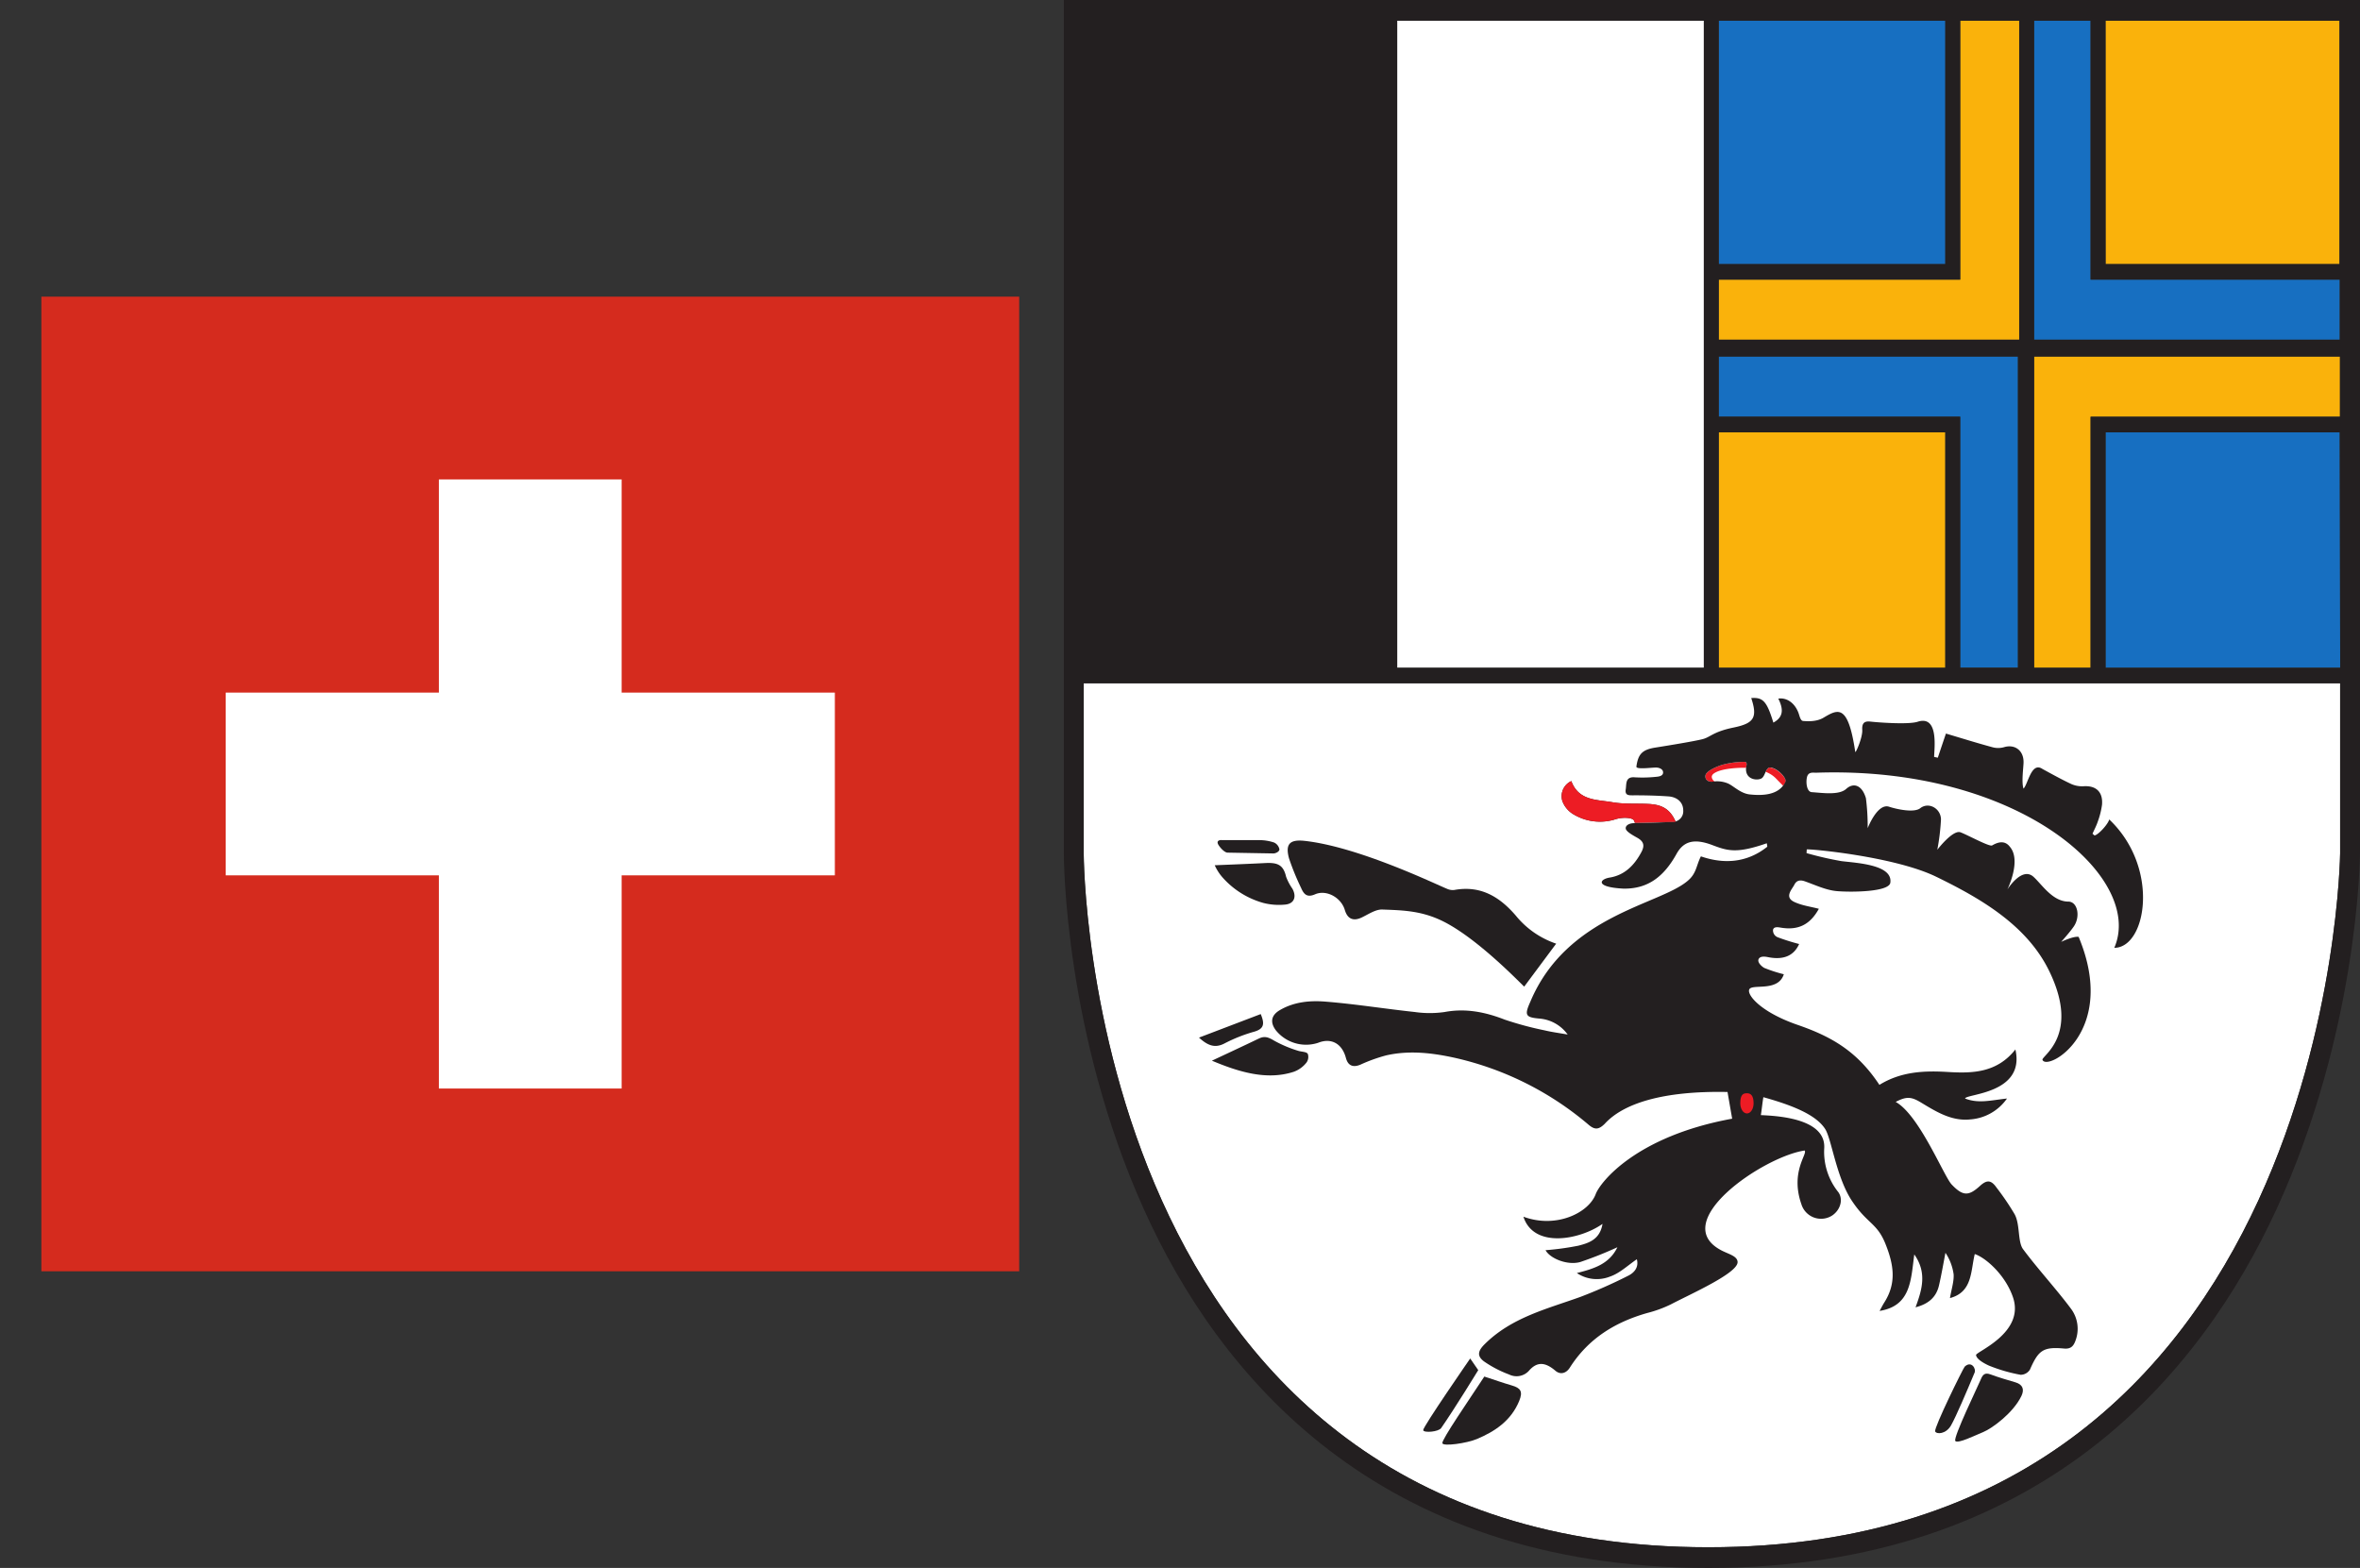
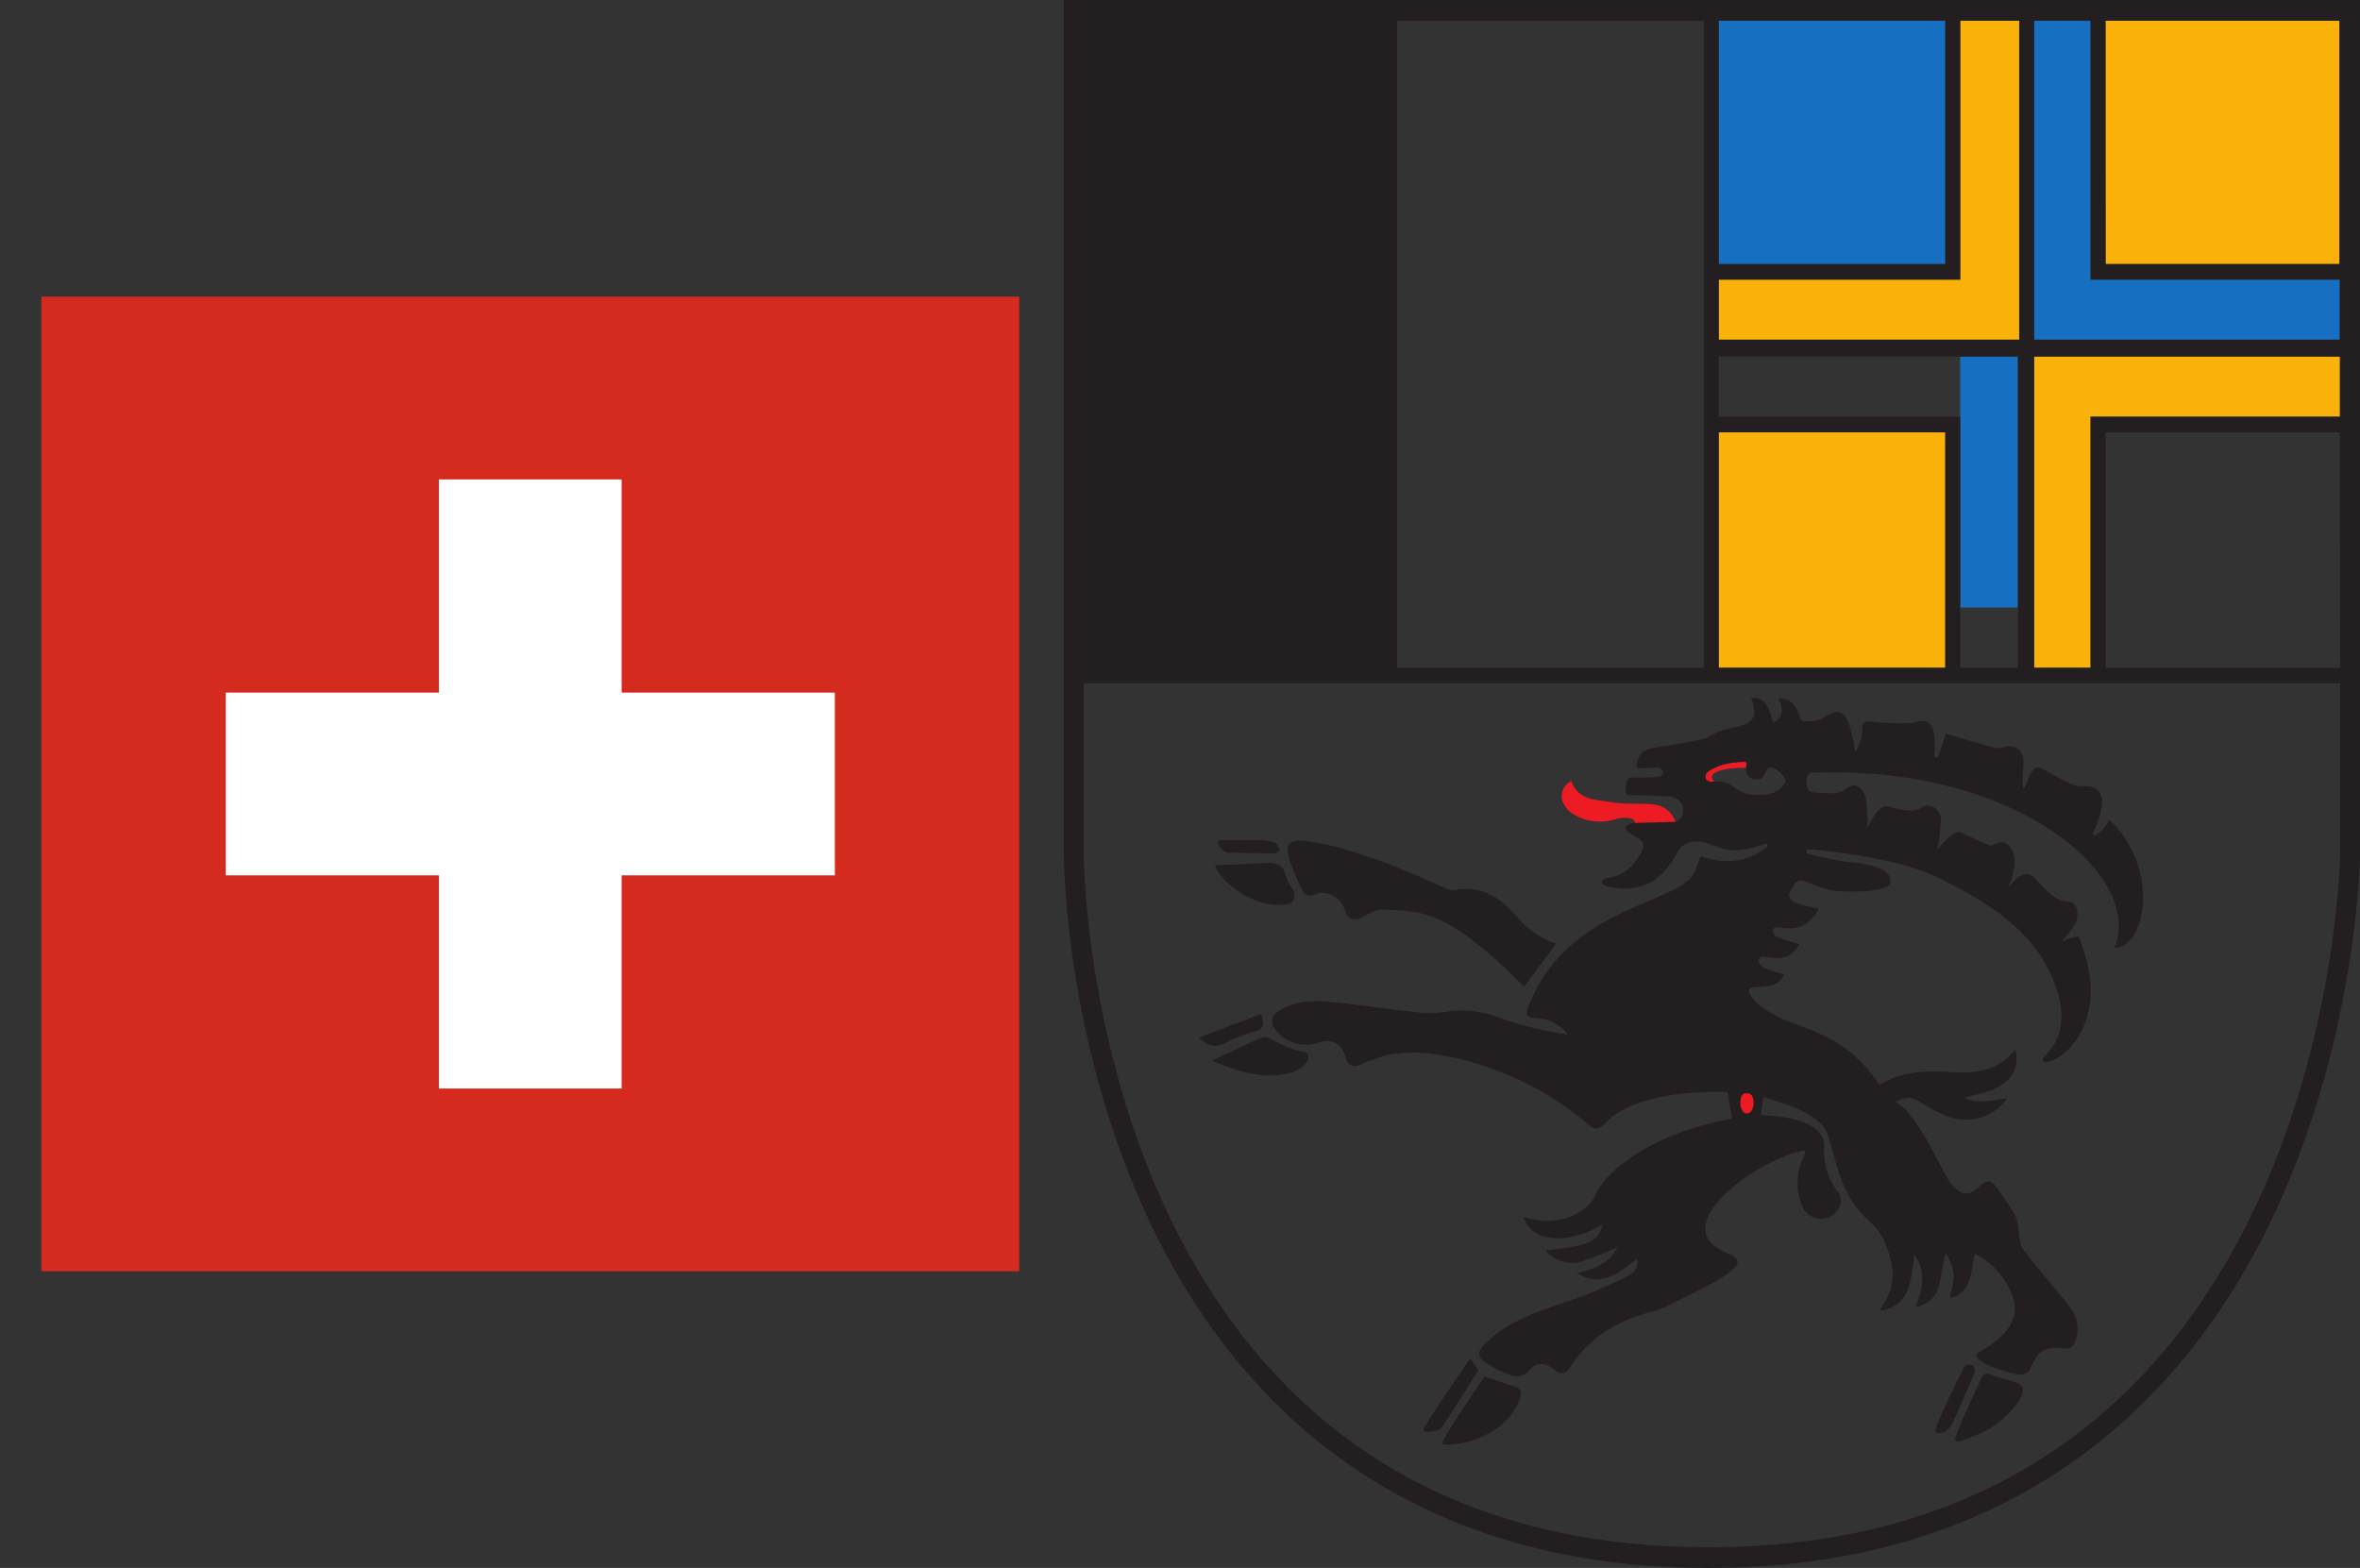
<svg xmlns="http://www.w3.org/2000/svg" viewBox="0 0 640 425.2">
  <rect x="0" y="0" width="640" height="425.2" fill="#333333" stroke="none" />
  <defs>
    <style>
      .a {
        fill: #d52b1e;
      }

      .a, .b, .d, .e, .f {
        fill-rule: evenodd;
      }

      .b, .c {
        fill: #fff;
      }

      .d {
        fill: #176fc1;
      }

      .e {
        fill: #fab20b;
      }

      .f, .h {
        fill: #ed1c24;
      }

      .g {
        fill: #231f20;
      }
    </style>
  </defs>
  <title>graubuenden</title>
  <g>
    <path class="a" d="M11.22,80.45H276.39v264.3H11.22Z" />
    <polygon class="b" points="226.4 187.82 168.58 187.82 168.58 130.01 119.02 130.01 119.02 187.82 61.21 187.82 61.21 237.38 119.02 237.38 119.02 295.19 168.58 295.19 168.58 237.38 226.4 237.38 226.4 187.82" />
  </g>
  <g>
-     <path class="c" d="M463.27,419.59c-169.38,0-169.38-188.12-169.38-188.12V185.29H634.61v46.18s-2,188.12-171.34,188.12" />
    <path class="d" d="M551.62,5.61V92.12h82.91l0-16.29H566.94V5.61H551.62" />
    <path class="e" d="M551.62,96.68v84.41h15.33V113h67.67V96.68h-83" />
    <path class="e" d="M531.58,75.83H466.1V92.12h81.48V5.61h-16V75.83" />
-     <path class="d" d="M466.1,96.68V113h65.48v68.05h15.66V96.68H466.1" />
+     <path class="d" d="M466.1,96.68h65.48v68.05h15.66V96.68H466.1" />
    <path class="d" d="M466.1,5.61v66h61.44v-66H466.1" />
    <path class="e" d="M571,5.61v66h63.46v-66H571" />
    <path class="e" d="M466.1,117.24v63.85h61.44V117.24H466.1" />
-     <path class="d" d="M634.49,117.24H571v63.85h63.63l-.12-63.85" />
-     <path class="c" d="M462.06,181.09H378.9V5.61h83.16V181.09" />
    <path class="f" d="M473.22,206.61a22.36,22.36,0,0,0-6,.75c-1.25.34-4.53,1.65-4.72,2.92s.88,1.8,1.86,1.7l.6,0c-.74-.7-1.23-1.59,0-2.35,2.32-1.47,7.8-1.42,7.8-1.42l.76,0c.1-.67.39-1.48-.31-1.6" />
-     <path class="f" d="M480.17,208.14c-.69-.09-1,.49-1.35,1.17a7.55,7.55,0,0,1,2.69,1.69c.73.75,1.42,1.46,2.06,2.1a6.49,6.49,0,0,0,.67-1c.44-.92-2.1-3.67-4.07-3.91" />
    <path class="g" d="M443.34,223.14a1.92,1.92,0,0,0-.25-.68c-.39-.68-2.74-.93-4.81-.35a13.91,13.91,0,0,1-11.59-1.29,7,7,0,0,1-3-3.59,4.5,4.5,0,0,1,2.43-5.41c2,5.37,6.91,5,11.08,5.72,3.09.55,6.31.33,9.48.46s6,.77,7.74,4.86l-11.12.28" />
    <path class="g" d="M480.17,208.14c-1.37-.17-1.4,2.3-2.46,2.94s-4.25.45-4.22-2.56c0-.7.54-1.77-.27-1.91a22.36,22.36,0,0,0-6,.75c-1.25.34-4.53,1.65-4.72,2.92s.88,1.8,1.86,1.7a7.7,7.7,0,0,1,4.19.46c1.5.62,3.44,2.75,6,3,3.36.35,7.87.27,9.62-3.4C484.68,211.13,482.14,208.38,480.17,208.14Zm-26.34,14.72a2.86,2.86,0,0,0,2.64-3.08c0-2.3-1.75-3.65-4-3.81-3.14-.22-6.3-.3-9.45-.29-1.25,0-2.42.11-2.14-1.64.22-1.41-.16-3.42,2.36-3.25a34.87,34.87,0,0,0,5.87-.13c.66-.06,1.91-.18,1.9-1.19s-1.25-1.34-1.95-1.32c-1.37,0-5.41.58-5.29-.27.46-3.37,1.58-4.59,5.14-5.15s10.67-1.73,12.83-2.29,2.82-2,8.37-3.14,6.56-2.7,4.8-8c3.21-.24,4.24.9,6,6.66,2.53-1.38,2.93-3.35,1.34-6.51,2.34-.33,4.47,1.21,5.47,3.87.31.82.52,2.16,1.29,2.2s3.44.34,5.5-.89c3.94-2.34,6.65-3.86,8.61,9.27.07.49,2-3.84,1.9-5.92-.12-1.81.5-2.48,2.17-2.3,2.2.25,10.22.84,12.78.07,5.94-2,4.54,7.52,4.54,9.51l1,.22c.68-2.05,1.37-4.1,2.2-6.55,4.11,1.22,8.33,2.54,12.6,3.7a5.84,5.84,0,0,0,3.13,0c2.94-.9,5.38.88,5.32,4.12,0,1.15-.62,5.52,0,7.11,1.24-1.3,2.12-7.38,5.13-5.33,2.57,1.4,5.14,2.83,7.78,4.07a7.25,7.25,0,0,0,3.37.62c3.35-.23,5.29,1.52,5,5a21.65,21.65,0,0,1-1.15,4.58c-.37,1.14-.95,2.19-1.43,3.29l.54.47c1-.13,3.65-3,4-4.34,13.9,13.21,10,34.83,1.37,34.81,8.23-19-25.82-49.4-80.92-47.48-.8,0-2.07-.28-2.42,1.2s-.06,4,1.31,4.07c2.75.18,7.36.9,9.32-.88s4.29-1.08,5.35,2.51a60.92,60.92,0,0,1,.48,8.14s2.61-6.85,5.8-5.82c2.12.69,6.79,1.71,8.46.4,2.23-1.76,5.53,0,5.62,3a59.91,59.91,0,0,1-1,8.27s4.22-5.52,6.3-4.73,7.89,4,8.58,3.55c2.08-1.22,3.66-1.12,4.79.36,3.24,3.72-.67,11.6-.67,11.6s3.93-6.35,7.11-3.42c2.27,2.06,5.15,6.68,9.42,6.7,2.5,0,3.34,4,1.5,6.72-1,1.49-3.44,4.2-3.44,4.2s3.33-1.61,4.74-1.35c10.79,25.82-8.61,36.58-9.81,33.33-.24-1.09,10.3-6.68,1.82-24.09-5.93-12.18-18.09-19.46-30.66-25.56-11.31-5.49-34.25-7.59-35.08-7.4l-.06,1a92.14,92.14,0,0,0,9.45,2.17c4,.51,14,.91,13.27,5.87-.39,2.53-10.68,2.59-14.46,2.27-3-.26-5.84-1.65-8.72-2.66-1.27-.45-2.26-.27-2.85.93s-2.8,3.32-.06,4.64c2.09,1,4.48,1.29,6.71,1.88-2.39,4.33-5.61,5.89-10.32,5.11-.66-.11-1.92-.36-2.11.61a2,2,0,0,0,1.27,2A57.81,57.81,0,0,0,487.9,256c-1.44,3.22-4.27,4.39-8.44,3.56-.78-.16-2.11-.35-2.54.52s.81,2,1.52,2.4a38.08,38.08,0,0,0,5.31,1.72c-1.47,4.61-7.8,2.76-9.17,3.86s2.23,6.18,12.88,9.86c9.12,3.15,16.13,7.08,22.21,16.28,5.89-3.64,12.21-3.89,18.68-3.49,6.66.4,13.23.18,18.2-6.11,2.72,12.06-13.43,12-13.65,13.3,3.62,1.41,6.86.5,11.37,0a13.31,13.31,0,0,1-10,5.67c-5.06.52-9.24-2.12-13.4-4.63-2.58-1.55-3.9-1.63-6.79-.12,6.4,3.54,13.06,20.15,15.18,22.39,3.12,3.29,4.68,3.12,7.72.36,1.84-1.67,3-1.59,4.45.48a70.3,70.3,0,0,1,4.88,7.18c1.57,2.78.8,7.59,2.36,9.58,3.81,5.14,9.08,10.89,12.88,16a9.09,9.09,0,0,1,1.26,8.84c-.54,1.47-1.31,2.21-3.07,2.05-5.67-.51-6.95.46-9.26,5.74a3,3,0,0,1-2.52,1.38,43.56,43.56,0,0,1-8.59-2.49c-2.15-1-3.41-2-3.49-2.87s13.35-6,10-15.69c-2.06-6.05-7.42-10.73-10.35-11.69-1.14,4.63-.58,10.31-6.73,11.94.4-2.39,1.1-4.43,1-6.42a13.85,13.85,0,0,0-2.22-5.86c-.58,3-1.08,5.94-1.76,8.88-.76,3.22-2.89,5-6.35,5.9,1.82-4.92,3.11-9.42-.34-14.34-.94,6.91-.88,13.95-9.41,15.32.43-.77.82-1.57,1.29-2.31,3.32-5.24,2.58-10.18.3-15.87s-4.89-5.41-9-11.53c-4.32-6.36-5.6-16.92-7.36-19.64-2.52-3.9-9-6.45-16.75-8.61-.29,1.73-.46,3.57-.68,4.86,3.61.19,17.61.63,17.19,8.92a17.43,17.43,0,0,0,3.73,11.86c1.48,1.88.77,4.81-1.51,6.4a5.57,5.57,0,0,1-8.41-3c-3.1-8.81,1.76-13.69.87-14.58-11.29,1.68-37.4,19.54-22.42,27.16,2,1,4.16,1.5,4.24,3.06.15,3-12.67,8.66-18.09,11.5a32.93,32.93,0,0,1-6.36,2.33c-8.67,2.46-16,6.87-21.07,14.87-1,1.54-2.56,1.94-3.9.79-2.66-2.26-4.82-2.53-7-.17a4.54,4.54,0,0,1-5.54,1.2,30.65,30.65,0,0,1-6.77-3.52c-2.05-1.52-1.67-2.91.17-4.73,7.31-7.24,16.82-9.51,25.93-12.79A134.15,134.15,0,0,0,441.46,346c1.77-.86,3-2.34,2.43-4.51-2.41,1.62-4.64,3.8-7.27,4.69a9.7,9.7,0,0,1-9-.95c4.63-1.18,8.78-2.42,11-7a102.17,102.17,0,0,1-10.05,4c-3.48,1-8.22-.94-9.44-3.2a74.08,74.08,0,0,0,8.9-1.22c2.8-.72,5.84-1.64,6.55-5.91-6.23,4.36-18.66,6.7-21.45-1.95,8.93,3.3,17.73-1.07,19.61-6.14,1.18-3.16,10.84-15.66,37-20.44-.47-2.67-.85-4.89-1.26-7.24-17.66-.36-28.32,3.16-33.29,8.62-1.66,1.64-2.72,1.65-4.33.31a84.7,84.7,0,0,0-35.87-18.09c-6.28-1.42-12.68-2.22-19.07-.77a43.83,43.83,0,0,0-7,2.52c-2,.83-3.37.28-3.93-1.83-1.05-3.93-4-5.52-7.56-4.09A10.53,10.53,0,0,1,346,279.41c-1.64-2.19-1.27-4.1,1.06-5.47,3.9-2.29,8.24-2.66,12.47-2.31,8.07.65,16.09,1.95,24.15,2.81a28.47,28.47,0,0,0,8.09,0c5.7-1.06,11,0,16.3,2.07a90,90,0,0,0,10.83,2.91c2,.48,4,.73,6.23,1.13a10.46,10.46,0,0,0-7.68-4.33c-3.77-.33-4.08-.92-2.46-4.53,9.9-23.59,35-26.26,42.66-32.8,2.43-2,2.33-4.16,3.61-6.66,5.94,2.06,12.33,1.92,18-2.61,0-.31-.09-.63-.13-.94-8.18,2.85-10.6,2.07-14.8.48-5.14-1.94-7.87-.86-9.67,2.39-3.39,6.11-7.71,9.54-14.4,9.43-7.76-.39-6.54-2.56-3.71-3,4.06-.67,6.68-3.35,8.59-6.94.89-1.69.68-2.84-1.15-3.86-1.34-.75-3-1.68-3.11-2.48s.83-1.44,2.21-1.47,9.78-.3,10.74-.3" />
    <path class="g" d="M422,255.92l-8.66,11.64c-2.07-2-12.44-12.66-21.29-17.35-6.08-3.22-11.3-3.35-17.18-3.56-1.87-.07-3.82,1.33-5.68,2.2-2.2,1-3.76.37-4.49-2.07-1-3.39-5-5.61-8.09-4.25-2.1.91-3,.06-3.77-1.74a68.74,68.74,0,0,1-3.27-8c-1.06-3.86.19-5.13,3.94-4.79,14.63,1.51,35.68,11.72,38.84,13a3.75,3.75,0,0,0,2,.35c7-1.28,12.17,1.66,16.71,6.94a24,24,0,0,0,11,7.63" />
    <path class="g" d="M391.15,391.38c-.25-.92,7.33-11.89,11.38-18.08,2.76.9,5.08,1.72,7.45,2.41s3.08,1.6,2,4.22c-2.2,5.34-6.58,8.26-11.47,10.31-2.74,1.15-9.13,2.06-9.37,1.14" />
    <path class="g" d="M341.37,281.65c1.63-.81,2.69-.31,4.17.56a33.2,33.2,0,0,0,6.71,2.81c1,.24,2.23.23,2.44.87a2.64,2.64,0,0,1-.33,2.18,7.71,7.71,0,0,1-3.48,2.57c-7.46,2.45-15.2-.06-22.23-3,0,0,10.11-4.72,12.72-6" />
    <path class="g" d="M329.43,234.64s9.9-.39,13.59-.59c3.39-.19,5,.44,5.75,3.7a14.68,14.68,0,0,0,1.71,3.25c1.17,2.13.53,4-1.8,4.29a16.91,16.91,0,0,1-6.05-.42,23,23,0,0,1-11.21-7.06,12.93,12.93,0,0,1-2-3.17" />
    <path class="g" d="M400.88,371.56s-6.46,10.55-10.05,15.7c-.73,1.05-4.72,1.37-4.88.58S398.7,368.4,398.7,368.4l2.18,3.16" />
    <path class="g" d="M325.21,281.36,341.89,275c1.12,2.67.9,4-1.78,4.78A42,42,0,0,0,332,283c-2.57,1.3-4.48.53-6.83-1.6" />
    <path class="g" d="M331.19,227.83l10.33,0a12.55,12.55,0,0,1,4,.65,2.57,2.57,0,0,1,1.44,1.83c0,.68-1.07,1.13-1.61,1.13l-12.49-.22c-.89-.06-2.19-1.59-2.52-2.26-.59-1.17.83-1.16.83-1.16" />
    <path class="g" d="M530.26,390.78c-.72-.77,6.32-15.25,6.87-16.63s1.12-2,2.65-1.44c2.23.83,4.53,1.49,6.82,2.17,1.95.59,2.42,1.92,1.59,3.66-2.21,4.64-8,8.84-10.32,9.79s-6.89,3.23-7.61,2.45" />
    <path class="g" d="M524.8,388.14c-.4-.89,7.59-17.12,8-17.53,1.84-1.74,3.25.67,2.63,1.75-2,4.79-5,11.86-6.35,14.21s-3.93,2.47-4.32,1.57" />
    <path class="h" d="M443.34,223.14a1.92,1.92,0,0,0-.25-.68c-.39-.68-2.74-.93-4.81-.35a13.91,13.91,0,0,1-11.59-1.29,7,7,0,0,1-3-3.59,4.5,4.5,0,0,1,2.43-5.41c2,5.37,6.91,5,11.08,5.72,3.09.55,6.31.33,9.48.46s6,.77,7.74,4.86l-11.12.28" />
    <path class="f" d="M475.55,299.21c0,1.51-.81,2.74-1.8,2.74s-1.81-1.23-1.81-2.74c0-2.43.81-2.74,1.81-2.74s1.8.57,1.8,2.74" />
    <path class="g" d="M634.61,231.47s-2,188.12-171.34,188.12S293.89,231.47,293.89,231.47V185.29H634.61ZM378.9,5.61h83.16V181.09H378.9Zm87.2,111.63h61.44v63.85H466.1Zm0-20.56h81.14v84.41H531.58V113H466.1Zm0-20.85h65.48V5.61h16V92.12H466.1Zm0-70.22h61.44v66H466.1ZM571,117.24h63.51l.12,63.85H571ZM551.62,96.68h82.91l0,16.36H566.94v68.05H551.62Zm0-91.07h15.32V75.83h67.57l0,16.29H551.62Zm19.36,0h63.46v66H571ZM288.5,0V231.47c0,2,.25,48.83,21.69,96.44,20,44.38,62.76,97.29,153.08,97.29S596.89,372.32,617.32,328C639.25,280.35,640,233.5,640,231.53V0H288.5" />
  </g>
</svg>